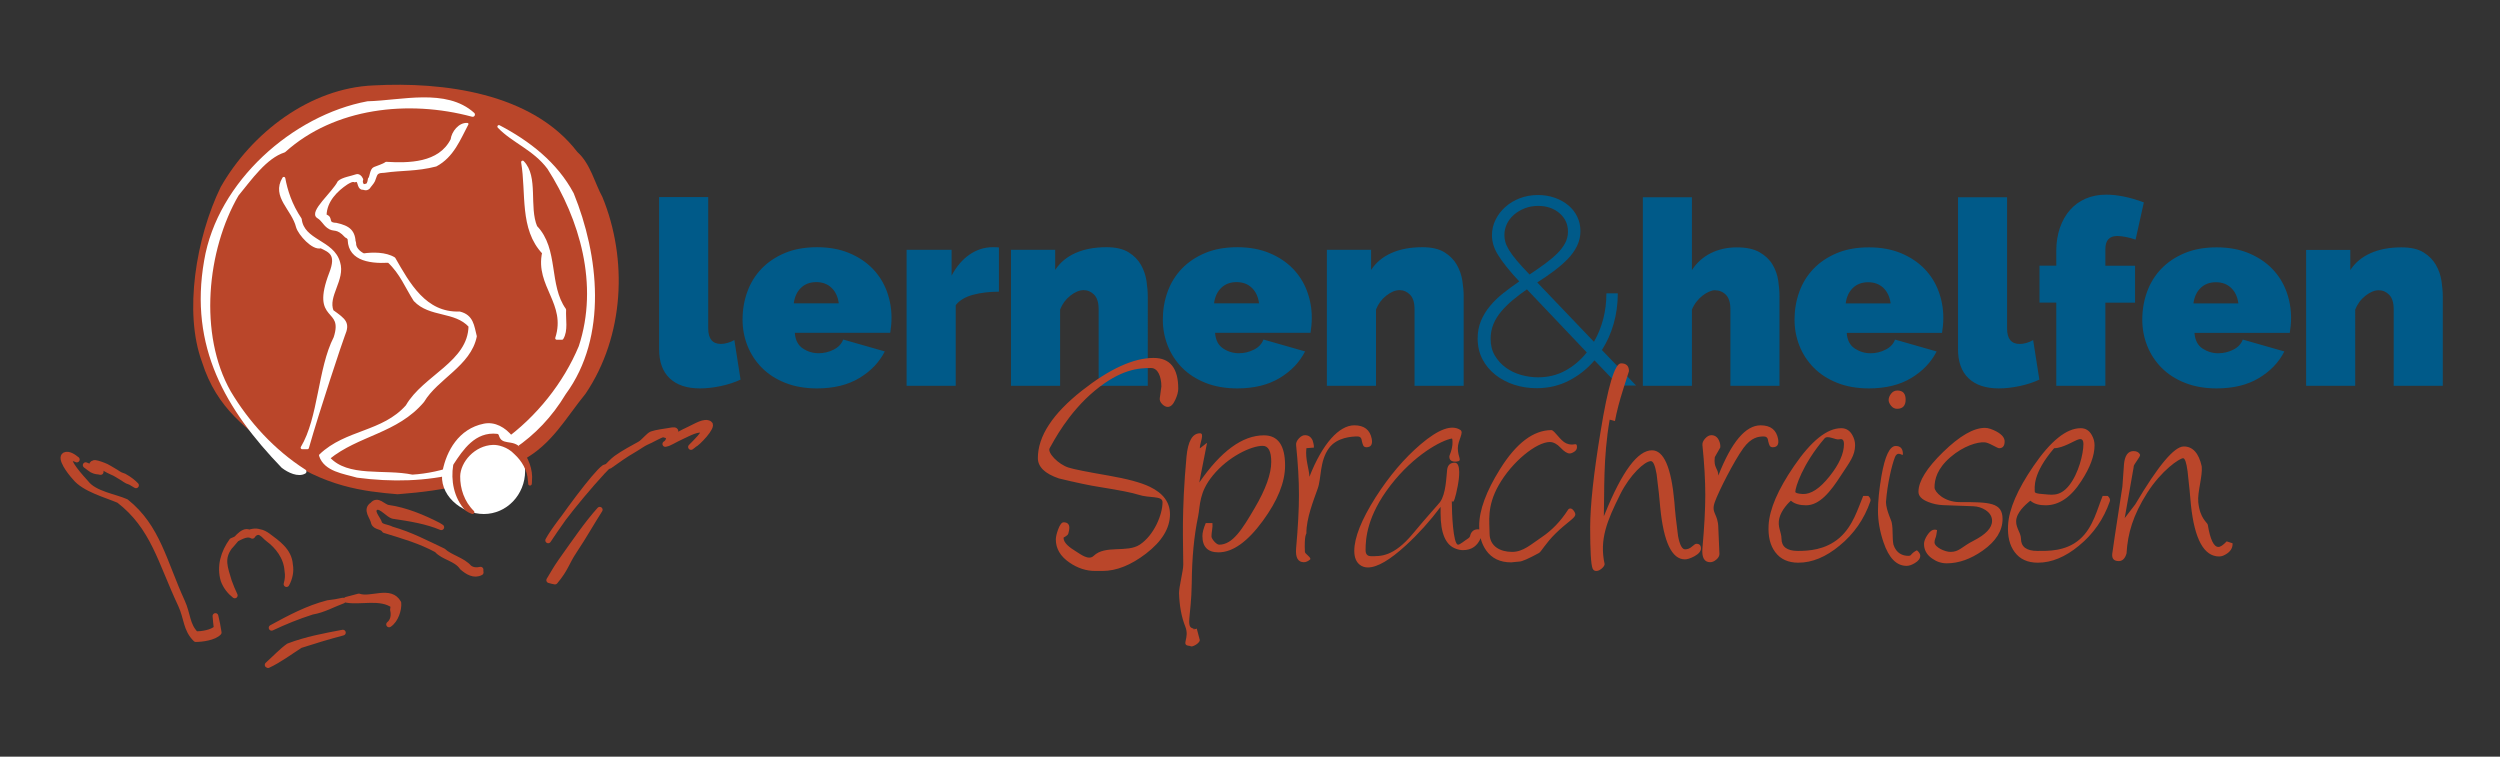
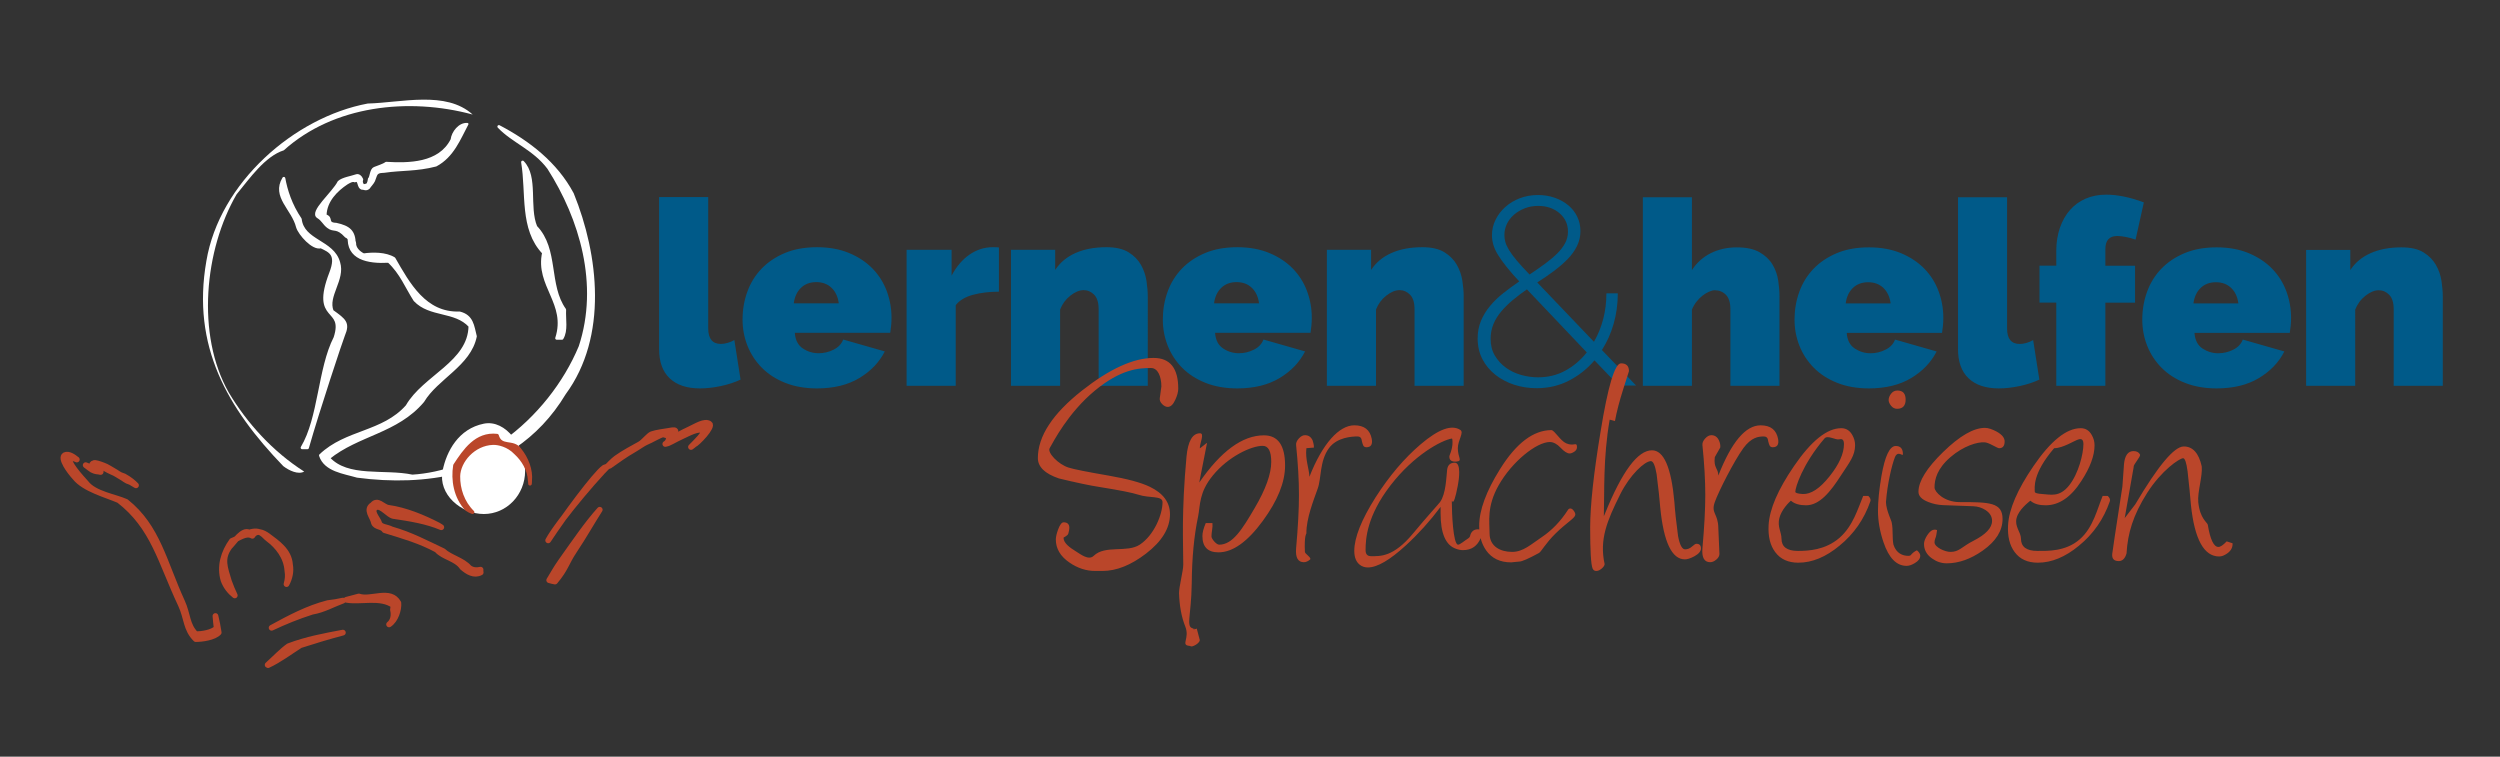
<svg xmlns="http://www.w3.org/2000/svg" version="1.1" id="Ebene_1" x="0px" y="0px" width="413px" height="125px" viewBox="0 0 413 125" enable-background="new 0 0 413 125" xml:space="preserve">
  <rect x="0" y="0" width="413" height="125" fill="#333333" stroke="none" />
  <g>
    <path fill="#005A89" d="M108.882,57.67c0,2.108,0.583,3.717,1.752,4.827c1.167,1.111,2.833,1.666,4.998,1.666   c1.082,0,2.229-0.128,3.439-0.384c1.21-0.257,2.299-0.612,3.268-1.068l-1.025-6.537c-0.342,0.2-0.712,0.357-1.111,0.47   c-0.399,0.114-0.769,0.171-1.111,0.171c-1.396,0-2.093-0.854-2.093-2.563V32.55h-8.117V57.67L108.882,57.67z M141.961,62.454   c1.894-1.139,3.296-2.605,4.208-4.4l-6.878-1.965c-0.256,0.712-0.776,1.268-1.559,1.667c-0.784,0.399-1.617,0.598-2.499,0.598   c-0.94,0-1.809-0.263-2.606-0.791c-0.797-0.527-1.239-1.389-1.324-2.584h15.764c0.057-0.342,0.107-0.733,0.149-1.175   c0.043-0.441,0.064-0.876,0.064-1.303c0-1.538-0.264-3.012-0.791-4.422c-0.527-1.41-1.311-2.648-2.35-3.716   c-1.04-1.068-2.328-1.923-3.866-2.563c-1.538-0.641-3.304-0.961-5.297-0.961c-2.023,0-3.796,0.32-5.319,0.961   c-1.524,0.641-2.806,1.502-3.845,2.584c-1.04,1.083-1.823,2.35-2.35,3.802c-0.527,1.453-0.791,2.991-0.791,4.614   c0,1.51,0.271,2.948,0.812,4.314c0.541,1.367,1.331,2.578,2.371,3.632c1.039,1.054,2.328,1.887,3.866,2.499s3.29,0.918,5.255,0.918   C137.738,64.163,140.066,63.594,141.961,62.454L141.961,62.454z M131.131,50.108c0.142-1.082,0.541-1.937,1.196-2.563   c0.655-0.626,1.495-0.94,2.521-0.94s1.865,0.313,2.521,0.94c0.655,0.626,1.053,1.481,1.196,2.563H131.131L131.131,50.108z    M165.021,40.88c-0.143-0.028-0.485-0.043-1.025-0.043c-1.367,0-2.642,0.406-3.824,1.218c-1.182,0.812-2.172,1.973-2.969,3.482   v-4.272h-7.434v22.472h8.117V50.407c0.626-0.797,1.581-1.367,2.862-1.709s2.706-0.513,4.272-0.513V40.88L165.021,40.88z    M189.611,48.955c0-0.769-0.071-1.624-0.213-2.563c-0.143-0.939-0.449-1.822-0.918-2.648c-0.47-0.826-1.154-1.517-2.051-2.072   c-0.897-0.555-2.115-0.833-3.653-0.833c-1.965,0-3.667,0.32-5.105,0.961c-1.438,0.641-2.557,1.574-3.354,2.798v-3.333h-7.305   v22.472h8.117V51.133c0.37-0.94,0.94-1.708,1.709-2.307c0.769-0.598,1.495-0.897,2.179-0.897c0.655,0,1.231,0.25,1.73,0.748   c0.498,0.499,0.748,1.303,0.748,2.414v12.646h8.117V48.955L189.611,48.955z M211.391,62.454c1.894-1.139,3.296-2.605,4.208-4.4   l-6.879-1.965c-0.256,0.712-0.775,1.268-1.559,1.667c-0.784,0.399-1.617,0.598-2.5,0.598c-0.94,0-1.809-0.263-2.606-0.791   c-0.798-0.527-1.239-1.389-1.324-2.584h15.764c0.057-0.342,0.107-0.733,0.149-1.175c0.043-0.441,0.064-0.876,0.064-1.303   c0-1.538-0.264-3.012-0.79-4.422c-0.527-1.41-1.311-2.648-2.35-3.716c-1.04-1.068-2.329-1.923-3.866-2.563   c-1.538-0.641-3.305-0.961-5.298-0.961c-2.022,0-3.795,0.32-5.319,0.961c-1.524,0.641-2.806,1.502-3.845,2.584   c-1.04,1.083-1.823,2.35-2.35,3.802c-0.527,1.453-0.79,2.991-0.79,4.614c0,1.51,0.27,2.948,0.812,4.314   c0.541,1.367,1.331,2.578,2.371,3.632c1.04,1.054,2.328,1.887,3.866,2.499s3.29,0.918,5.255,0.918   C207.168,64.163,209.496,63.594,211.391,62.454L211.391,62.454z M200.561,50.108c0.142-1.082,0.541-1.937,1.196-2.563   c0.655-0.626,1.496-0.94,2.521-0.94c1.025,0,1.865,0.313,2.521,0.94c0.655,0.626,1.054,1.481,1.196,2.563H200.561L200.561,50.108z    M241.799,48.955c0-0.769-0.071-1.624-0.214-2.563c-0.143-0.939-0.448-1.822-0.918-2.648c-0.471-0.826-1.154-1.517-2.051-2.072   c-0.897-0.555-2.115-0.833-3.653-0.833c-1.965,0-3.667,0.32-5.104,0.961c-1.438,0.641-2.557,1.574-3.354,2.798v-3.333h-7.306   v22.472h8.117V51.133c0.369-0.94,0.939-1.708,1.709-2.307c0.769-0.598,1.495-0.897,2.179-0.897c0.654,0,1.231,0.25,1.729,0.748   c0.498,0.499,0.748,1.303,0.748,2.414v12.646h8.117V48.955L241.799,48.955z M293.971,48.972c0-0.825-0.071-1.707-0.213-2.646   c-0.143-0.938-0.456-1.813-0.939-2.624c-0.483-0.811-1.194-1.486-2.133-2.027c-0.939-0.541-2.191-0.811-3.756-0.811   c-1.594,0-3.029,0.32-4.31,0.96c-1.28,0.64-2.319,1.572-3.115,2.795V32.585h-8.107v31.151h8.107V51.148   c0.198-0.483,0.455-0.924,0.769-1.323c0.312-0.398,0.646-0.732,1.002-1.003c0.355-0.27,0.711-0.483,1.067-0.64   c0.355-0.156,0.661-0.235,0.917-0.235c0.74,0,1.358,0.25,1.856,0.747c0.497,0.498,0.747,1.301,0.747,2.411v12.631h8.107V48.972   L293.971,48.972z M315.725,62.456c1.892-1.138,3.293-2.603,4.203-4.395l-6.87-1.963c-0.256,0.711-0.775,1.267-1.558,1.665   c-0.782,0.398-1.615,0.597-2.496,0.597c-0.938,0-1.807-0.263-2.604-0.789c-0.796-0.526-1.237-1.387-1.322-2.582h15.746   c0.057-0.341,0.106-0.732,0.149-1.173c0.042-0.441,0.063-0.875,0.063-1.302c0-1.536-0.263-3.008-0.789-4.417   s-1.309-2.646-2.347-3.712c-1.039-1.067-2.326-1.92-3.862-2.561c-1.536-0.64-3.301-0.96-5.291-0.96c-2.021,0-3.791,0.32-5.312,0.96   c-1.522,0.64-2.803,1.501-3.841,2.582c-1.039,1.082-1.821,2.347-2.347,3.798c-0.527,1.451-0.79,2.987-0.79,4.608   c0,1.508,0.271,2.944,0.811,4.31c0.54,1.365,1.33,2.575,2.368,3.627c1.039,1.053,2.326,1.885,3.862,2.496s3.286,0.918,5.249,0.918   C311.507,64.163,313.832,63.594,315.725,62.456L315.725,62.456z M304.907,50.124c0.142-1.081,0.54-1.934,1.195-2.56   c0.653-0.625,1.493-0.939,2.518-0.939c1.023,0,1.862,0.313,2.518,0.939c0.654,0.626,1.052,1.479,1.194,2.56H304.907L304.907,50.124   z M323.461,57.677c0,2.105,0.582,3.713,1.749,4.822c1.166,1.109,2.831,1.664,4.993,1.664c1.08,0,2.226-0.128,3.435-0.384   c1.209-0.257,2.297-0.611,3.265-1.067l-1.024-6.529c-0.341,0.2-0.711,0.356-1.109,0.47s-0.768,0.17-1.109,0.17   c-1.395,0-2.091-0.854-2.091-2.56V32.585h-8.107V57.677L323.461,57.677z M347.805,63.736V49.996h4.907v-6.102h-4.907v-2.731   c0-1.451,0.654-2.176,1.963-2.176c0.427,0,0.918,0.057,1.473,0.17c0.555,0.114,1.073,0.256,1.558,0.427l1.365-6.145   c-2.276-0.854-4.353-1.28-6.23-1.28c-1.252,0-2.383,0.221-3.393,0.661c-1.01,0.441-1.87,1.067-2.581,1.878   c-0.712,0.811-1.267,1.792-1.664,2.944c-0.399,1.152-0.598,2.426-0.598,3.819v2.432h-2.773v6.102h2.773v13.741H347.805   L347.805,63.736z M373.174,62.456c1.892-1.138,3.292-2.603,4.203-4.395l-6.87-1.963c-0.257,0.711-0.776,1.267-1.558,1.665   c-0.783,0.398-1.615,0.597-2.497,0.597c-0.938,0-1.807-0.263-2.603-0.789c-0.797-0.526-1.237-1.387-1.323-2.582h15.746   c0.057-0.341,0.107-0.732,0.149-1.173c0.043-0.441,0.064-0.875,0.064-1.302c0-1.536-0.264-3.008-0.79-4.417   s-1.309-2.646-2.347-3.712c-1.039-1.067-2.325-1.92-3.861-2.561c-1.537-0.64-3.301-0.96-5.292-0.96c-2.021,0-3.791,0.32-5.312,0.96   c-1.522,0.64-2.803,1.501-3.841,2.582c-1.038,1.082-1.82,2.347-2.347,3.798c-0.526,1.451-0.789,2.987-0.789,4.608   c0,1.508,0.27,2.944,0.811,4.31c0.54,1.365,1.329,2.575,2.368,3.627c1.038,1.053,2.325,1.885,3.862,2.496   c1.536,0.611,3.285,0.918,5.248,0.918C368.955,64.163,371.281,63.594,373.174,62.456L373.174,62.456z M362.355,50.124   c0.143-1.081,0.541-1.934,1.195-2.56c0.654-0.625,1.493-0.939,2.518-0.939s1.863,0.313,2.518,0.939   c0.654,0.626,1.053,1.479,1.195,2.56H362.355L362.355,50.124z M403.547,48.972c0-0.768-0.071-1.622-0.213-2.561   c-0.143-0.938-0.448-1.82-0.918-2.646c-0.469-0.825-1.152-1.515-2.048-2.07c-0.896-0.555-2.112-0.832-3.648-0.832   c-1.963,0-3.663,0.32-5.1,0.96c-1.437,0.64-2.554,1.572-3.35,2.795v-3.329h-7.297v22.446h8.107V51.148   c0.369-0.939,0.938-1.707,1.707-2.304c0.768-0.598,1.493-0.896,2.176-0.896c0.654,0,1.23,0.25,1.729,0.747   c0.497,0.498,0.747,1.301,0.747,2.411v12.631h8.107V48.972L403.547,48.972z" />
    <path fill="#005A89" d="M270.279,63.689l-5.646-5.865c0.846-1.313,1.495-2.764,1.948-4.355c0.451-1.59,0.678-3.261,0.678-5.012   h-1.882c0,1.488-0.175,2.904-0.525,4.246c-0.35,1.343-0.86,2.598-1.531,3.764l-9.367-9.804c0.963-0.613,1.875-1.24,2.735-1.882   c0.86-0.642,1.62-1.298,2.276-1.97c0.656-0.671,1.174-1.393,1.554-2.167c0.379-0.773,0.569-1.598,0.569-2.473   c0-0.846-0.176-1.634-0.525-2.363c-0.351-0.729-0.839-1.357-1.467-1.882c-0.627-0.525-1.371-0.941-2.231-1.248   c-0.861-0.307-1.788-0.459-2.779-0.459c-1.08,0-2.079,0.175-2.998,0.525c-0.92,0.35-1.723,0.832-2.407,1.444   c-0.687,0.613-1.226,1.321-1.62,2.123c-0.394,0.803-0.591,1.656-0.591,2.561c0,0.525,0.08,1.058,0.241,1.597   c0.16,0.541,0.423,1.102,0.787,1.686c0.365,0.584,0.832,1.233,1.401,1.947c0.568,0.715,1.262,1.51,2.079,2.386   c-0.935,0.642-1.816,1.291-2.648,1.948c-0.832,0.656-1.562,1.364-2.188,2.123c-0.628,0.759-1.124,1.576-1.488,2.451   c-0.365,0.875-0.547,1.838-0.547,2.889c0,1.284,0.263,2.429,0.788,3.436s1.239,1.867,2.145,2.582   c0.904,0.716,1.94,1.263,3.107,1.642s2.407,0.568,3.721,0.568c1.926,0,3.698-0.415,5.317-1.247   c1.619-0.831,3.027-1.947,4.224-3.349l3.983,4.158H270.279L270.279,63.689z M251.283,61.939c-0.934-0.263-1.772-0.664-2.517-1.204   s-1.35-1.204-1.816-1.991c-0.467-0.788-0.7-1.707-0.7-2.758c0-0.875,0.153-1.685,0.46-2.429c0.306-0.744,0.736-1.444,1.291-2.101   c0.554-0.657,1.188-1.284,1.903-1.882c0.715-0.598,1.495-1.188,2.342-1.772l9.892,10.417c-0.992,1.255-2.166,2.254-3.522,2.998   c-1.357,0.744-2.867,1.116-4.53,1.116C253.15,62.333,252.217,62.201,251.283,61.939L251.283,61.939z M248.941,36.991   c0.277-0.583,0.671-1.094,1.183-1.532c0.51-0.438,1.101-0.788,1.772-1.05c0.671-0.263,1.4-0.394,2.188-0.394   c1.429,0,2.61,0.401,3.545,1.204c0.934,0.803,1.4,1.816,1.4,3.042c0,0.671-0.153,1.298-0.459,1.882   c-0.307,0.584-0.737,1.153-1.292,1.707c-0.554,0.555-1.218,1.116-1.991,1.685s-1.641,1.175-2.604,1.816   c-0.876-0.904-1.584-1.678-2.123-2.32c-0.54-0.641-0.963-1.218-1.27-1.729c-0.307-0.51-0.511-0.956-0.612-1.335   c-0.103-0.379-0.153-0.759-0.153-1.138C248.526,38.188,248.664,37.575,248.941,36.991L248.941,36.991z" />
-     <path fill="#BA462A" d="M65.682,81.651c-5.616-0.478-12.029-1.191-19.58-6.605c-5.206-4.252-10.235-7.342-12.743-15.279   c-3.018-8.173-0.962-20.519,3.094-28.858c5.07-8.922,14.726-16.384,25.291-16.801c11.412-0.612,26.117,1.177,33.639,11.005   c2.169,1.924,2.901,5.214,4.135,7.433c4.185,10.187,3.677,22.928-2.794,32.51c-3.189,3.886-5.527,8.356-10.351,10.937   C79.936,79.795,73.779,81.026,65.682,81.651L65.682,81.651L65.682,81.651z" />
    <path fill="#BA462A" d="M22.468,80.175c-0.458-0.474-0.972-0.919-1.974-1.484c-0.939-0.274-1.09-0.573-1.786-0.941   c-0.627-0.332-0.94-0.609-1.606-0.854c-0.604-0.223-1.454-0.527-1.606-0.376c-0.543,0.104-0.126,0.748-0.442,0.659   c-0.323-0.09-0.594-0.197-0.897-0.335c0.476,0.354,0.875,0.676,1.052,0.77c0.651,0.345,0.898,0.216,1.381,0.354   c0.288,0.083-0.746-0.91-0.252-1.006c0.138-0.143,1.606,0.795,2.156,1.002c0.605,0.229,0.891,0.488,1.46,0.799   c0.633,0.344,0.771,0.623,1.624,0.88C21.918,79.839,22.197,80.008,22.468,80.175L22.468,80.175z M12.688,75.913   c-0.602-0.479-1.354-1.001-1.973-0.726c-0.853,0.455,0.761,2.69,1.682,3.682c1.537,1.938,5.218,2.884,7.254,3.771   c5.74,4.442,6.881,10.166,10.21,17.232c1.034,2.195,0.819,4.077,2.485,5.705c1.019,0,3.042-0.272,3.783-1.087   c-0.145-0.961-0.316-1.827-0.537-2.725c0.058,0.68,0.111,1.349,0.206,1.996c-0.674,0.762-2.514,1.017-3.44,1.017   c-1.515-1.522-1.319-3.281-2.26-5.334c-3.027-6.606-4.059-12.393-9.279-16.546c-1.853-0.83-5.207-1.279-6.604-3.091   c-0.837-0.926-3.332-3.647-2.556-4.072C11.912,75.62,12.283,75.722,12.688,75.913L12.688,75.913z" />
    <path fill="none" stroke="#BA462A" stroke-width="0.947" stroke-linejoin="round" stroke-miterlimit="10" d="M22.468,80.175   c-0.458-0.474-0.972-0.919-1.974-1.484c-0.939-0.274-1.09-0.573-1.786-0.941c-0.627-0.332-0.94-0.609-1.606-0.854   c-0.604-0.223-1.454-0.527-1.606-0.376c-0.543,0.104-0.126,0.748-0.442,0.659c-0.323-0.09-0.594-0.197-0.897-0.335   c0.476,0.354,0.875,0.676,1.052,0.77c0.651,0.345,0.898,0.216,1.381,0.354c0.288,0.083-0.746-0.91-0.252-1.006   c0.138-0.143,1.606,0.795,2.156,1.002c0.605,0.229,0.891,0.488,1.46,0.799c0.633,0.344,0.771,0.623,1.624,0.88   C21.918,79.839,22.197,80.008,22.468,80.175L22.468,80.175z M12.688,75.913c-0.602-0.479-1.354-1.001-1.973-0.726   c-0.853,0.455,0.761,2.69,1.682,3.682c1.537,1.938,5.218,2.884,7.254,3.771c5.74,4.442,6.881,10.166,10.21,17.232   c1.034,2.195,0.819,4.077,2.485,5.705c1.019,0,3.042-0.272,3.783-1.087c-0.145-0.961-0.316-1.827-0.537-2.725   c0.058,0.68,0.111,1.349,0.206,1.996c-0.674,0.762-2.514,1.017-3.44,1.017c-1.515-1.522-1.319-3.281-2.26-5.334   c-3.027-6.606-4.059-12.393-9.279-16.546c-1.853-0.83-5.207-1.279-6.604-3.091c-0.837-0.926-3.332-3.647-2.556-4.072   C11.912,75.62,12.283,75.722,12.688,75.913L12.688,75.913z" />
    <path fill="#BA462A" d="M65.813,99.609c-1.329-2.387-4.541-0.373-6.533-1.069c-0.732,0.202-1.4,0.381-2.064,0.544   c2.29,0.427,5.684-0.646,7.801,0.929l-0.099,0.713c0.208,0.866,0.099,1.831-0.64,2.426   C65.356,102.449,65.908,100.693,65.813,99.609L65.813,99.609z M56.653,99.219c-0.787,0.176-1.586,0.319-2.497,0.415   c-3.292,0.845-6.296,2.442-9.287,4.077c2.127-1.002,4.316-1.903,6.675-2.649C53.456,100.73,54.924,99.856,56.653,99.219   L56.653,99.219z M44.215,109.84c0.022,0.017,0.049,0.02,0.071,0.038c1.898-0.895,3.606-2.188,5.314-3.282   c2.31-0.749,4.674-1.462,7.043-2.088c-3.019,0.573-6,1.111-8.966,2.242C46.579,107.521,45.417,108.759,44.215,109.84L44.215,109.84   z" />
    <path fill="none" stroke="#BA462A" stroke-width="0.947" stroke-linecap="round" stroke-linejoin="round" stroke-miterlimit="10" d="   M65.813,99.609c-1.329-2.387-4.541-0.373-6.533-1.069c-0.732,0.202-1.4,0.381-2.064,0.544c2.29,0.427,5.684-0.646,7.801,0.929   l-0.099,0.713c0.208,0.866,0.099,1.831-0.64,2.426C65.356,102.449,65.908,100.693,65.813,99.609L65.813,99.609z M56.653,99.219   c-0.787,0.176-1.586,0.319-2.497,0.415c-3.292,0.845-6.296,2.442-9.287,4.077c2.127-1.002,4.316-1.903,6.675-2.649   C53.456,100.73,54.924,99.856,56.653,99.219L56.653,99.219z M44.215,109.84c0.022,0.017,0.049,0.02,0.071,0.038   c1.898-0.895,3.606-2.188,5.314-3.282c2.31-0.749,4.674-1.462,7.043-2.088c-3.019,0.573-6,1.111-8.966,2.242   C46.579,107.521,45.417,108.759,44.215,109.84L44.215,109.84z" />
-     <path fill="#BA462A" d="M47.905,93.268c-0.154-2.301-2.148-3.605-3.683-4.756c-0.767-0.537-1.841-1.074-2.532,0   c-1.074-0.614-2.301,0.46-3.375,0.844c-1.381,1.918-2.071,4.22-1.381,6.521c0.399,1.052,1.052,1.864,1.85,2.486   c-0.34-0.7-0.64-1.466-0.952-2.29c-0.69-2.302-1.326-3.785,0.055-5.703c0.807-0.825,2.199-2.999,3.273-2.386   c1.963-0.654,2.404,0.523,3.171,1.061c1.535,1.15,2.992,2.937,3.146,5.237c0.139,0.731,0.066,1.49-0.145,2.213   C47.871,95.502,48.112,94.356,47.905,93.268L47.905,93.268z" />
    <path fill="none" stroke="#BA462A" stroke-width="0.947" stroke-linejoin="round" stroke-miterlimit="10" d="M47.905,93.268   c-0.154-2.301-2.148-3.605-3.683-4.756c-0.767-0.537-1.841-1.074-2.532,0c-1.074-0.614-2.301,0.46-3.375,0.844   c-1.381,1.918-2.071,4.22-1.381,6.521c0.399,1.052,1.052,1.864,1.85,2.486c-0.34-0.7-0.64-1.466-0.952-2.29   c-0.69-2.302-1.326-3.785,0.055-5.703c0.807-0.825,2.199-2.999,3.273-2.386c1.963-0.654,2.404,0.523,3.171,1.061   c1.535,1.15,2.992,2.937,3.146,5.237c0.139,0.731,0.066,1.49-0.145,2.213C47.871,95.502,48.112,94.356,47.905,93.268L47.905,93.268   z" />
    <path fill="#FFFFFF" d="M78.084,18.922c-10.616-2.864-22.966-1.5-31.198,5.909c-3.12,1-5.633,4.637-7.8,7.273   c-5.287,9.091-6.716,23.182-1.3,32.728c3.033,5.091,7.265,9.752,12.464,13.07c-0.953,0.546-2.47-0.136-3.466-0.909   c-9.187-9.545-15.161-19.784-12.691-33.875c2.167-12.955,14.525-23.742,26.658-26.015C66.298,16.967,73.665,14.922,78.084,18.922   L78.084,18.922L78.084,18.922z" />
-     <path fill="none" stroke="#FFFFFF" stroke-width="0.75" stroke-linejoin="round" stroke-miterlimit="10" d="M78.084,18.922   c-10.616-2.864-22.966-1.5-31.198,5.909c-3.12,1-5.633,4.637-7.8,7.273c-5.287,9.091-6.716,23.182-1.3,32.728   c3.033,5.091,7.265,9.752,12.464,13.07c-0.953,0.546-2.47-0.136-3.466-0.909c-9.187-9.545-15.161-19.784-12.691-33.875   c2.167-12.955,14.525-23.742,26.658-26.015C66.298,16.967,73.665,14.922,78.084,18.922L78.084,18.922L78.084,18.922z" />
    <path fill="#FFFFFF" d="M77.218,20.488c-1.3,2.438-2.383,5.347-5.2,6.844c-3.254,0.842-5.625,0.607-8.581,1.044   c-0.218,0.032-0.952-0.051-1.245,0.438c-0.136,0.228-0.25,0.666-0.411,1.053c-0.143,0.345-0.706,0.939-0.83,1.162   c-0.486,0.456-0.857,0.079-1.123,0.148c-0.815-0.218-0.388-1.625-1.216-1.23c-0.375-0.214-0.998,0.188-1.327,0.38   c-1.604,1.069-3.464,2.832-3.511,5.245c1.278,0.412,0.045,1.349,1.765,1.413c2.13,0.472,3.056,1.18,3.047,3.385   c-0.455-0.101-0.979-1.159-1.442-1.271c-1.57-1.725-1.95-0.781-2.993-1.595c-0.707-0.552-0.884-1.167-1.634-1.616   c-1.391-0.834,2.534-4.035,3.425-5.843c0.622-0.586,2.086-0.787,2.933-1.088c0.369-0.131,0.818,0.257,0.871,0.579   c0.286,0.086-0.273,0.353,0.267,1.065c0.18,0,0.636-0.082,0.717-0.235c0.257-0.486,0.163-0.848,0.276-0.881   c0.265-0.307,0.248-1.479,0.83-1.728c0.538-0.23,1.475-0.495,1.948-0.851c3.683,0.214,8.796,0.214,10.833-3.85   C74.748,21.856,75.918,20.359,77.218,20.488L77.218,20.488L77.218,20.488z" />
    <path fill="none" stroke="#FFFFFF" stroke-width="0.35" stroke-linecap="round" stroke-linejoin="round" stroke-miterlimit="10" d="   M77.218,20.488c-1.3,2.438-2.383,5.347-5.2,6.844c-3.254,0.842-5.625,0.607-8.581,1.044c-0.218,0.032-0.952-0.051-1.245,0.438   c-0.136,0.228-0.25,0.666-0.411,1.053c-0.143,0.345-0.706,0.939-0.83,1.162c-0.486,0.456-0.857,0.079-1.123,0.148   c-0.815-0.218-0.388-1.625-1.216-1.23c-0.375-0.214-0.998,0.188-1.327,0.38c-1.604,1.069-3.464,2.832-3.511,5.245   c1.278,0.412,0.045,1.349,1.765,1.413c2.13,0.472,3.056,1.18,3.047,3.385c-0.455-0.101-0.979-1.159-1.442-1.271   c-1.57-1.725-1.95-0.781-2.993-1.595c-0.707-0.552-0.884-1.167-1.634-1.616c-1.391-0.834,2.534-4.035,3.425-5.843   c0.622-0.586,2.086-0.787,2.933-1.088c0.369-0.131,0.818,0.257,0.871,0.579c0.286,0.086-0.273,0.353,0.267,1.065   c0.18,0,0.636-0.082,0.717-0.235c0.257-0.486,0.163-0.848,0.276-0.881c0.265-0.307,0.248-1.479,0.83-1.728   c0.538-0.23,1.475-0.495,1.948-0.851c3.683,0.214,8.796,0.214,10.833-3.85C74.748,21.856,75.918,20.359,77.218,20.488   L77.218,20.488L77.218,20.488z" />
    <path fill="#FFFFFF" d="M94.55,32.037c-2.687-5.047-7.236-8.555-12.132-11.122c2.296,2.438,5.849,3.636,8.233,6.844   c5.33,8.341,8.58,19.249,5.2,29.515c-2.531,6.069-7.012,11.762-12.612,15.755c0.639,0.186,1.213,0.458,1.716,0.793   c3.214-2.177,6.037-5.082,8.296-8.849C100.183,55.563,98.667,42.175,94.55,32.037L94.55,32.037z M78.518,55.563   c-0.433-1.711-0.52-3.336-2.6-3.85c-5.72,0.213-8.45-4.834-10.833-8.983c-1.387-0.855-3.5-0.832-5.017-0.618   c-0.819-0.379-1.551-1.154-1.487-1.969c-0.42-0.571-0.292-1.035-0.876-1.122c-0.303,3.636,2.982,4.328,6.513,4.137   c2.08,1.925,2.947,4.277,4.333,6.417c2.513,2.652,6.629,1.583,9.099,4.277c-0.086,6.074-7.583,8.341-10.399,13.26   c-3.986,4.492-10.053,4.064-14.299,8.128c0.78,2.438,3.9,2.78,6.066,3.422c5.739,0.76,11.426,0.61,16.642-0.729   c-0.085-0.271-0.133-0.55-0.145-0.837c-2.375,0.851-4.851,1.407-7.397,1.566c-4.637-0.984-10.703,0.513-13.866-2.994   c4.896-3.979,11.266-4.278,15.599-9.411C72.148,62.407,77.564,60.269,78.518,55.563L78.518,55.563z" />
    <path fill="none" stroke="#FFFFFF" stroke-width="0.5" stroke-linecap="round" stroke-linejoin="round" stroke-miterlimit="10" d="   M94.55,32.037c-2.687-5.047-7.236-8.555-12.132-11.122c2.296,2.438,5.849,3.636,8.233,6.844c5.33,8.341,8.58,19.249,5.2,29.515   c-2.531,6.069-7.012,11.762-12.612,15.755c0.639,0.186,1.213,0.458,1.716,0.793c3.214-2.177,6.037-5.082,8.296-8.849   C100.183,55.563,98.667,42.175,94.55,32.037L94.55,32.037z M78.518,55.563c-0.433-1.711-0.52-3.336-2.6-3.85   c-5.72,0.213-8.45-4.834-10.833-8.983c-1.387-0.855-3.5-0.832-5.017-0.618c-0.819-0.379-1.551-1.154-1.487-1.969   c-0.42-0.571-0.292-1.035-0.876-1.122c-0.303,3.636,2.982,4.328,6.513,4.137c2.08,1.925,2.947,4.277,4.333,6.417   c2.513,2.652,6.629,1.583,9.099,4.277c-0.086,6.074-7.583,8.341-10.399,13.26c-3.986,4.492-10.053,4.064-14.299,8.128   c0.78,2.438,3.9,2.78,6.066,3.422c5.739,0.76,11.426,0.61,16.642-0.729c-0.085-0.271-0.133-0.55-0.145-0.837   c-2.375,0.851-4.851,1.407-7.397,1.566c-4.637-0.984-10.703,0.513-13.866-2.994c4.896-3.979,11.266-4.278,15.599-9.411   C72.148,62.407,77.564,60.269,78.518,55.563L78.518,55.563z" />
    <path fill="#FFFFFF" d="M88.506,37.482c3.597,3.722,1.863,9.625,4.767,13.688c-0.087,1.583,0.347,3.422-0.434,4.705h-0.866   c1.863-5.775-3.337-8.683-2.167-14.116c-3.77-3.978-2.6-9.838-3.466-14.971C88.723,29.227,87.119,34.146,88.506,37.482   L88.506,37.482L88.506,37.482z" />
    <path fill="none" stroke="#FFFFFF" stroke-width="0.5" stroke-linecap="round" stroke-linejoin="round" stroke-miterlimit="10" d="   M88.506,37.482c3.597,3.722,1.863,9.625,4.767,13.688c-0.087,1.583,0.347,3.422-0.434,4.705h-0.866   c1.863-5.775-3.337-8.683-2.167-14.116c-3.77-3.978-2.6-9.838-3.466-14.971C88.723,29.227,87.119,34.146,88.506,37.482   L88.506,37.482L88.506,37.482z" />
    <path fill="#FFFFFF" d="M49.592,36.207c0.434,3.721,5.399,3.633,6.353,7.184c0.866,2.78-2.073,5.496-1.078,8.015   c2.08,1.498,2.728,1.947,1.873,3.952c-0.298,0.7-4.22,12.483-5.954,18.6h-0.867c2.947-4.92,2.808-13.023,5.444-18.169   c1.733-5.347-3.895-2.416-0.719-10.687c1.203-3.119-0.106-3.611-1.623-4.339c-1.285,0.415-3.516-2.118-3.863-3.272   c-0.737-2.994-4.092-5.025-2.272-8.019C47.232,31.396,47.989,33.854,49.592,36.207L49.592,36.207L49.592,36.207z" />
    <path fill="none" stroke="#FFFFFF" stroke-width="0.5" stroke-linecap="round" stroke-linejoin="round" stroke-miterlimit="10" d="   M49.592,36.207c0.434,3.721,5.399,3.633,6.353,7.184c0.866,2.78-2.073,5.496-1.078,8.015c2.08,1.498,2.728,1.947,1.873,3.952   c-0.298,0.7-4.22,12.483-5.954,18.6h-0.867c2.947-4.92,2.808-13.023,5.444-18.169c1.733-5.347-3.895-2.416-0.719-10.687   c1.203-3.119-0.106-3.611-1.623-4.339c-1.285,0.415-3.516-2.118-3.863-3.272c-0.737-2.994-4.092-5.025-2.272-8.019   C47.232,31.396,47.989,33.854,49.592,36.207L49.592,36.207L49.592,36.207z" />
    <path fill="#BA462A" d="M72.901,87.101c-0.156-0.1-0.33-0.191-0.47-0.299c-2.44-1.254-5.398-2.521-8.351-2.923   c-0.834-0.162-1.708-1.457-2.503-0.486c-1.279,0.791,0.044,2,0.2,2.983c0.287,0.748,1.37,0.525,1.757,1.207   c3.105,0.95,5.894,1.752,8.636,3.237c1.057,1.244,3.191,1.399,4.2,2.895c0.888,0.778,1.975,1.423,3.039,0.851   c-0.035-0.147-0.034-0.3-0.021-0.454c-0.656,0.146-1.291,0.126-1.886-0.31c-1.053-1.25-3.187-1.7-4.278-2.748   c-2.771-1.305-5.392-2.706-8.503-3.59c-0.858-0.437-1.736-0.349-2.048-0.967c-0.189-0.803-1.71-2.146-0.472-2.741   c0.891-0.214,1.953,1.316,2.786,1.479C67.795,85.647,70.515,86.099,72.901,87.101L72.901,87.101z" />
    <path fill="none" stroke="#BA462A" stroke-width="0.947" stroke-linecap="round" stroke-linejoin="round" stroke-miterlimit="10" d="   M72.901,87.101c-0.156-0.1-0.33-0.191-0.47-0.299c-2.44-1.254-5.398-2.521-8.351-2.923c-0.834-0.162-1.708-1.457-2.503-0.486   c-1.279,0.791,0.044,2,0.2,2.983c0.287,0.748,1.37,0.525,1.757,1.207c3.105,0.95,5.894,1.752,8.636,3.237   c1.057,1.244,3.191,1.399,4.2,2.895c0.888,0.778,1.975,1.423,3.039,0.851c-0.035-0.147-0.034-0.3-0.021-0.454   c-0.656,0.146-1.291,0.126-1.886-0.31c-1.053-1.25-3.187-1.7-4.278-2.748c-2.771-1.305-5.392-2.706-8.503-3.59   c-0.858-0.437-1.736-0.349-2.048-0.967c-0.189-0.803-1.71-2.146-0.472-2.741c0.891-0.214,1.953,1.316,2.786,1.479   C67.795,85.647,70.515,86.099,72.901,87.101L72.901,87.101z" />
    <path fill="#BA462A" d="M117.208,70.01c-0.812-0.539-2.213,0.409-3.333,0.918c-1.384,0.627-2.066,1.147-2.737,1.274   c-0.041,0.007-0.053,0.013-0.087,0.021c-0.347,0.197-0.614,0.13,0,0c0.27-0.153,0.571-0.46,0.518-1.042   c-0.044-0.244-0.827-0.043-1.129,0.003c-0.429,0.065-2.145,0.304-2.762,0.541c-0.525,0.202-1.343,1.308-1.976,1.659   c-1.146,0.638-2.586,1.388-3.884,2.31c-1.798,1.276-9.591,10.451-11.26,13.574c2.718-4.119,7.756-10.937,9.263-12.011l0.885-0.314   c1.297-0.925,2.736-1.943,3.856-2.57c0.618-0.346,1.771-1.173,2.272-1.363c0.588-0.224,2.234-1.184,2.63-1.232   c0.278-0.034,1.052,0.209,1.058,0.472c-0.033,0.628-0.348,0.941-0.612,1.092c0.032-0.006,0.044-0.011,0.082-0.018   c0.621-0.102,1.308-0.626,2.64-1.23c1.079-0.489,2.871-1.519,3.526-0.899c0.351,0.332-1.087,1.709-2.007,2.646   c0.176-0.125,0.358-0.249,0.503-0.386C115.162,73.275,117.887,70.461,117.208,70.01L117.208,70.01z M109.909,73.34L109.909,73.34z    M90.729,95.846c0.355,0.104,0.692,0.185,0.956,0.227c1.799-2.14,1.853-3.101,3.134-5.021c1.649-2.471,2.923-4.758,4.259-6.842   c-2.118,2.355-3.977,5.114-6.401,8.519C91.798,93.963,91.364,94.844,90.729,95.846L90.729,95.846z" />
    <path fill="none" stroke="#BA462A" stroke-width="0.947" stroke-linejoin="round" stroke-miterlimit="10" d="M117.208,70.01   c-0.812-0.539-2.213,0.409-3.333,0.918c-1.384,0.627-2.066,1.147-2.737,1.274c-0.041,0.007-0.053,0.013-0.087,0.021   c-0.347,0.197-0.614,0.13,0,0c0.27-0.153,0.571-0.46,0.518-1.042c-0.044-0.244-0.827-0.043-1.129,0.003   c-0.429,0.065-2.145,0.304-2.762,0.541c-0.525,0.202-1.343,1.308-1.976,1.659c-1.146,0.638-2.586,1.388-3.884,2.31   c-1.798,1.276-9.591,10.451-11.26,13.574c2.718-4.119,7.756-10.937,9.263-12.011l0.885-0.314c1.297-0.925,2.736-1.943,3.856-2.57   c0.618-0.346,1.771-1.173,2.272-1.363c0.588-0.224,2.234-1.184,2.63-1.232c0.278-0.034,1.052,0.209,1.058,0.472   c-0.033,0.628-0.348,0.941-0.612,1.092c0.032-0.006,0.044-0.011,0.082-0.018c0.621-0.102,1.308-0.626,2.64-1.23   c1.079-0.489,2.871-1.519,3.526-0.899c0.351,0.332-1.087,1.709-2.007,2.646c0.176-0.125,0.358-0.249,0.503-0.386   C115.162,73.275,117.887,70.461,117.208,70.01L117.208,70.01z M109.909,73.34L109.909,73.34z M90.729,95.846   c0.355,0.104,0.692,0.185,0.956,0.227c1.799-2.14,1.853-3.101,3.134-5.021c1.649-2.471,2.923-4.758,4.259-6.842   c-2.118,2.355-3.977,5.114-6.401,8.519C91.798,93.963,91.364,94.844,90.729,95.846L90.729,95.846z" />
    <path fill="#FFFFFF" d="M79.93,84.915c3.766,0,6.818-3.183,6.818-7.108s-3.126-8.558-6.818-7.816   c-4.177,0.839-6.179,4.552-6.818,7.816C72.357,81.659,76.164,84.915,79.93,84.915L79.93,84.915z" />
    <path fill="#BA462A" d="M87.554,79.914c0.004-0.155,0.041-0.289,0.027-0.457c0.195-1.841-0.587-3.756-1.732-5.162   c-1.088-1.567-3.125-0.197-3.741-2.325c-3.421-0.393-5.348,2.473-6.942,4.911c-0.396,2.407,0.071,5.211,1.913,7.228   c0.296,0.214,0.632,0.378,0.987,0.507c-1.641-1.602-2.373-3.862-2.342-5.947c0.054-2.502,2.511-5.363,5.712-5.473   c0.885-0.032,2.545,0.332,3.762,1.625c1.247,1.137,2.23,2.791,2.303,4.512C87.551,79.541,87.538,79.721,87.554,79.914   L87.554,79.914z" />
    <path fill="none" stroke="#BA462A" stroke-width="0.6" stroke-linecap="round" stroke-linejoin="round" stroke-miterlimit="10" d="   M87.554,79.914c0.004-0.155,0.041-0.289,0.027-0.457c0.195-1.841-0.587-3.756-1.732-5.162c-1.088-1.567-3.125-0.197-3.741-2.325   c-3.421-0.393-5.348,2.473-6.942,4.911c-0.396,2.407,0.071,5.211,1.913,7.228c0.296,0.214,0.632,0.378,0.987,0.507   c-1.641-1.602-2.373-3.862-2.342-5.947c0.054-2.502,2.511-5.363,5.712-5.473c0.885-0.032,2.545,0.332,3.762,1.625   c1.247,1.137,2.23,2.791,2.303,4.512C87.551,79.541,87.538,79.721,87.554,79.914L87.554,79.914z" />
    <path fill="#BA462A" d="M194.173,66.011c0.315-0.684,0.473-1.287,0.473-1.812c0-3.379-1.357-5.068-4.071-5.068   c-3.309,0-7.249,1.795-11.818,5.384c-4.867,3.834-7.301,7.555-7.301,11.161c0,1.453,1.156,2.574,3.467,3.361   c2.976,0.719,5.226,1.191,6.75,1.419c3.273,0.524,5.392,0.945,6.355,1.26c1.891,0.631,4.023,0.125,4.023,1.246   c0,2.083-1.44,5.499-3.769,7.022c-2.119,1.383-5.705,0-7.608,1.843c-0.83,0.804-2.145-0.254-2.968-0.762   c-0.928-0.577-2.012-1.321-2.012-2.232c0-0.069,0.677-0.297,0.791-0.683c0.114-0.385,0.171-0.7,0.171-0.945   c0-0.612-0.315-0.919-0.946-0.919c-0.315,0-0.622,0.402-0.919,1.208c-0.246,0.683-0.368,1.226-0.368,1.628   c0,1.523,0.762,2.801,2.285,3.834c1.331,0.91,2.74,1.366,4.229,1.366h1.182c2.311,0,4.709-0.955,7.196-2.862   c2.644-2.031,3.966-4.202,3.966-6.514c0-1.96-1.121-3.475-3.362-4.543c-1.418-0.683-3.686-1.296-6.802-1.839   c-3.555-0.612-5.743-1.05-6.566-1.312c-1.716-0.525-3.568-2.478-3.151-3.207c0.663-1.158,3.064-5.85,7.441-9.492   c4.324-3.571,7.23-3.758,9.313-3.758c1.138,0,1.707,1.435,1.707,3.062c0-0.034-0.088,0.604-0.263,1.918   c-0.052,0.332,0.075,0.656,0.381,0.972c0.306,0.314,0.617,0.473,0.933,0.473C193.403,67.219,193.823,66.815,194.173,66.011   L194.173,66.011L194.173,66.011z M199.4,73.18c0.017-0.104-1.196,0.969-1.196,0.864c0-0.857,0.828-2.466,0.04-2.466   c-1.243,0-1.987,1.278-2.232,3.834c-0.858,9.332-0.537,14.148-0.537,17.878c0,1.032-0.733,3.753-0.698,4.734   c0.07,2.101,0.411,3.922,1.024,5.462c0.805,1.996-0.805,3.066,0.666,3.206c0.21,0.018,0.289,0.212,0.744,0.002   c0.56-0.245,0.992-0.635,0.992-0.968l-0.496-1.878c-0.718,0.263-0.578-0.062-0.744,0s0.513,0,0.496,0   c-1.786,0-0.651-1.666-0.582-7.531c0.035-4.185,0.385-7.853,1.051-11.004c0.368-1.839,0.12-3.941,2.431-6.761   c2.538-3.116,6.341-4.9,8.232-4.9c0.944,0,1.418,0.885,1.418,2.653c0,1.979-0.911,4.517-2.731,7.615   c-2.066,3.537-3.648,6.062-5.871,6.062c-0.473,0-1.272-0.958-1.272-1.361c0-0.263,0.035-0.621,0.105-1.076   c0.07-0.386,0.087-0.762,0.053-1.13h-1.103c-0.368,0.858-0.552,1.567-0.552,2.127c0,1.804,0.884,2.705,2.652,2.705   c2.346,0,4.789-1.732,7.327-5.199c2.451-3.345,3.677-6.391,3.677-9.14c0-3.326-1.164-4.99-3.493-4.99   c-3.536,0-7.1,2.601-10.688,7.801L199.4,73.18L199.4,73.18z M217.056,73.941c0.053-0.367-0.21-1.182-0.21-1.182   c-0.263-0.578-0.684-0.866-1.261-0.866c-0.351,0-0.692,0.184-1.024,0.551c-0.332,0.368-0.481,0.727-0.446,1.077   c0.315,3.082,0.473,5.83,0.473,8.246c0,2.347-0.157,5.288-0.473,8.824c-0.122,1.523,0.306,2.285,1.287,2.285   c0.332,0,0.669-0.145,1.011-0.434s-0.845-0.938-0.845-1.27c-0.122-2.767,0.248-2.968,0.248-3.056   c-0.035-2.45,1.205-5.51,1.87-7.401c0.631-1.768,0.292-4.52,1.851-6.673c1.33-1.821,3.857-1.94,4.715-1.94   c0.386,0,0.613,0.175,0.684,0.525l0.052,0.288c0.07,0.28,0.141,0.499,0.21,0.657c0.105,0.21,0.28,0.314,0.525,0.314   c0.753,0,1.051-0.455,0.894-1.365c-0.28-1.506-1.244-2.259-2.89-2.259c-2.485,0-5.243,2.975-7.414,8.507   c-0.018-1.243-0.724-2.89-0.496-4.728L217.056,73.941L217.056,73.941z M241.68,90.881c1.424,0,2.408-0.683,2.953-2.049   c0.104-0.279,0.158-0.516,0.158-0.709c0-0.455-0.211-0.683-0.631-0.683c-0.7,0-1.139,0.377-1.312,1.129   c-0.036,0.158-0.185,0.315-0.447,0.473c-0.314,0.176-1.286,1.012-1.565,0.941c-0.788-0.21-0.993-5.237-0.993-7.022   c0-0.98,0.135,1.729,0.993-2.771c0.21-1.032,0.559-3.753-0.509-3.753c-0.753,0-1.174,0.394-1.261,1.182   c-0.141,1.155-0.176,3.946-1.174,5.329c-0.211,0.298-2.19,2.44-4.449,5.171c-3.257,3.939-5.434,3.761-6.957,3.761   c-0.595,0-0.893-0.333-0.893-0.998c0-1.908,0.235-5.657,4.113-10.691c3.878-5.033,8.388-7.43,10.121-7.745   c0.087-0.017,0.131,0.167,0.131,0.552c0.018,0.648-0.14,1.384-0.473,2.206c-0.035,0.07-0.053,0.149-0.053,0.236   c0,0.596,0.386,0.867,1.156,0.814c1.103-0.105,0.246-0.599,0.246-2.209c0-1.349,1.075-2.598,0.41-3.018   c-1.418-0.928-3.598-0.14-6.539,2.363c-2.696,2.294-5.183,5.218-7.459,8.772c-2.346,3.712-3.519,6.661-3.519,8.85   c0,1.068,0.314,1.839,0.941,2.312c0.366,0.279,0.803,0.42,1.309,0.42c1.535,0,3.637-1.226,6.306-3.677   c2.076-1.908,3.978-4.018,5.704-6.329c0,0.368,0,0.727,0,1.077c0,3.292,0.835,5.235,2.505,5.83l0,0l0,0   C240.897,90.802,241.293,90.881,241.68,90.881L241.68,90.881L241.68,90.881z M260.106,74.598c0.306-0.21,0.441-0.489,0.407-0.84   c-0.053-0.805-0.509,0.036-1.787-0.524c-0.98-0.438-1.934-2.181-2.441-2.181c-2.977,0.018-5.796,2.153-8.457,6.408   c-2.311,3.694-3.466,6.828-3.466,9.401c0,1.629,0.385,2.985,1.155,4.071c0.928,1.312,2.302,1.97,4.123,1.97   c0.035,0,0.254-0.022,0.656-0.066s0.631-0.065,0.684-0.065c0.437,0,1.522-0.473,3.256-1.418c0.368-0.192,1.091-1.606,2.754-3.235   c1.821-1.785,3.094-2.454,3.234-3.015c0.053-0.175-0.018-0.403-0.21-0.684c-0.193-0.279-0.395-0.42-0.604-0.42   c-0.175,0-0.315,0.097-0.42,0.289c-1.191,1.838-2.618,3.318-4.281,4.438c-1.803,1.208-3.073,2.446-4.912,2.446   c-1.855,0-3.721-0.85-3.721-3.056c0-1.978-0.49-4.409,1.488-7.929c2.241-3.974,6.305-7.167,8.458-7.167   c0.595,0,1.19,0.315,1.786,0.945c0.595,0.63,1.094,0.945,1.496,0.945C259.532,74.913,259.8,74.809,260.106,74.598L260.106,74.598z    M266.792,69.556c0.28-1.54,0.744-3.326,1.392-5.357c0.613-1.908,0.92-2.871,0.92-2.889c0-0.857-0.438-1.287-1.313-1.287   c-1.033,0-2.163,3.782-3.388,11.346c-1.139,6.898-1.707,12.168-1.707,15.81c0,3.816,0.131,6.058,0.394,6.724   c0.122,0.279,0.324,0.42,0.604,0.42c0.297,0,0.6-0.132,0.905-0.395c0.307-0.262,0.469-0.508,0.486-0.735   c-0.901-4.083,0.418-7.2,2.571-11.524c1.593-3.222,4.056-5.493,5.071-5.493c0.385,0,0.7,0.718,0.945,2.153   c0.297,2.347,0.499,4.193,0.604,5.542c0.561,5.689,1.918,8.535,4.071,8.535c0.402,0,0.919-0.167,1.549-0.499   c0.735-0.403,1.104-0.841,1.104-1.313c0-0.508-0.254-0.762-0.762-0.762c-0.141,0-0.381,0.153-0.723,0.46   c-0.341,0.306-0.722,0.459-1.142,0.459c-0.491,0-0.876-0.726-1.156-2.18c-0.314-2.363-0.517-4.228-0.604-5.594   c-0.508-5.725-1.742-8.588-3.703-8.588c-2.347,0-4.92,3.45-7.721,10.348l-0.236,0.552c0.122-4.114-0.138-9.593,0.966-15.967   L266.792,69.556L266.792,69.556z M284.181,73.941c0.053-0.367-0.018-0.762-0.21-1.182c-0.263-0.578-0.683-0.866-1.261-0.866   c-0.351,0-0.691,0.184-1.023,0.551c-0.333,0.368-0.481,0.727-0.447,1.077c0.315,3.082,0.473,5.83,0.473,8.246   c0,2.347-0.157,5.288-0.473,8.824c-0.122,1.523,0.307,2.285,1.287,2.285c0.332,0,0.67-0.145,1.011-0.434   c0.342-0.289,0.513-0.6,0.513-0.933c-0.123-2.766-0.184-4.192-0.184-4.28c-0.036-2.451-1.249-2.393-0.583-4.283   c0.63-1.769,3.154-6.75,4.712-8.903c1.331-1.821,2.523-1.94,3.382-1.94c0.385,0,0.612,0.175,0.683,0.525l0.053,0.288   c0.069,0.28,0.14,0.499,0.21,0.657c0.105,0.21,0.28,0.314,0.525,0.314c0.753,0,1.051-0.455,0.893-1.365   c-0.28-1.506-1.243-2.259-2.889-2.259c-2.486,0-4.815,2.767-6.985,8.299c-0.018-1.242-0.812-1.211-0.583-3.05L284.181,73.941   L284.181,73.941z M295.955,82.792c0.561,0.455,1.366,0.683,2.416,0.683c2.224,0,4.031-2.243,5.747-4.922   c1.453-2.223,2.342-3.289,2.342-5.005c0-0.595-0.157-1.164-0.473-1.707c-0.42-0.735-1.024-1.104-1.812-1.104   c-2.346,0-4.946,2.084-7.8,6.251c-2.661,3.887-4.062,7.144-4.201,9.77c-0.105,1.873,0.262,3.361,1.103,4.465   c0.857,1.155,2.127,1.732,3.808,1.732c2.276,0,4.544-0.937,6.803-2.81c2.381-1.943,4.079-4.386,5.095-7.327   c0.104-0.28-0.009-0.578-0.342-0.893h-0.84c-0.876,2.083-1.671,4.974-3.93,6.935c-2.329,2.014-5.131,2.151-6.864,2.151   c-1.804,0-2.705-0.683-2.705-2.048c0-1.051-0.711-1.951-0.353-3.369c0.359-1.418,1.587-2.602,1.902-2.882L295.955,82.792   L295.955,82.792z M304.622,73.364c0,1.558-0.788,3.326-2.364,5.305c-1.61,2.031-3.099,3.012-4.464,2.941   c-0.806-0.053-1.208-0.175-1.208-0.368c0-0.7,1.162-4.52,4.804-8.792c0.543-0.647,1.805,0.283,2.471,0.126   C304.368,72.436,304.622,72.698,304.622,73.364L304.622,73.364L304.622,73.364z M314.811,66.011c0-0.998-0.455-1.497-1.365-1.497   c-0.421,0-0.767,0.175-1.038,0.525c-0.271,0.35-0.406,0.7-0.406,1.05c0,0.298,0.135,0.613,0.406,0.945   c0.271,0.333,0.6,0.499,0.985,0.499C314.338,67.533,314.811,67.026,314.811,66.011L314.811,66.011L314.811,66.011z M316.308,93.034   c0.612-0.351,0.919-0.762,0.919-1.234c0-0.28-0.184-0.577-0.551-0.893c-0.438,0.21-0.779,0.481-1.024,0.813   c-0.07,0.07-0.21,0.105-0.421,0.105c-0.893,0-1.976-0.407-2.431-1.843c-0.228-1.085-0.047-2.481-0.274-3.567   c0.035-0.279-0.931-2.033-0.966-3.469c0.228-3.028,0.98-6.173,1.488-7.434c0.49-1.155,1.316-0.049,1.316-0.469   c0-0.91-0.394-1.366-1.182-1.366c-0.998,0-1.786,1.646-2.364,4.938c-0.385,2.276-0.577,4.193-0.577,5.752   c0,1.698,0.306,3.439,0.919,5.226c0.875,2.591,2.145,3.887,3.809,3.887C315.371,93.48,315.817,93.332,316.308,93.034   L316.308,93.034L316.308,93.034z M331.166,72.917c0-0.595-0.446-1.138-1.34-1.628c-0.753-0.402-1.392-0.604-1.917-0.604   c-1.874,0-4.172,1.327-6.894,3.979c-2.723,2.652-4.084,4.845-4.084,6.578c0,0.701,0.535,1.261,1.605,1.681   c0.789,0.315,1.605,0.491,2.447,0.525l5.054,0.185c0.72,0.035,1.377,0.245,1.974,0.63c0.72,0.473,1.079,1.068,1.079,1.786   c0,1.155-1.039,2.258-3.116,3.309c-1.868,0.945-2.3,1.816-3.749,1.816c-0.943,0-2.642-0.792-2.642-1.58   c0-0.21,0.039-0.411,0.116-0.604c0.141-0.333,0.241-0.806,0.304-1.419c-0.121-0.052-0.242-0.078-0.363-0.078   c-0.449,0-0.873,0.314-1.271,0.945c-0.347,0.543-0.52,1.016-0.52,1.418c0,0.98,0.437,1.777,1.311,2.39   c0.751,0.543,1.563,0.814,2.438,0.814c1.975,0,3.958-0.7,5.949-2.101c2.185-1.541,3.276-3.283,3.276-5.227   c0-2.748-2.174-2.786-7.11-2.786c-2.557,0-4.13-1.695-4.13-2.414c0-1.348,0.436-3.128,2.642-5.02   c2.136-1.838,4.467-2.544,5.657-2.438c0.298,0.018,0.739,0.184,1.326,0.499c0.587,0.314,0.933,0.473,1.037,0.473   C330.859,74.047,331.166,73.67,331.166,72.917L331.166,72.917L331.166,72.917z M335.515,82.792   c0.561,0.455,1.365,0.683,2.416,0.683c2.224,0,4.193-1.339,5.909-4.018c1.453-2.224,2.18-4.193,2.18-5.909   c0-0.595-0.157-1.164-0.473-1.707c-0.42-0.735-1.024-1.104-1.812-1.104c-2.346,0-4.946,2.084-7.8,6.251   c-2.661,3.887-4.062,7.144-4.202,9.77c-0.104,1.873,0.263,3.361,1.104,4.465c0.857,1.155,2.127,1.732,3.808,1.732   c2.276,0,4.544-0.937,6.803-2.81c2.381-1.943,4.079-4.386,5.095-7.327c0.104-0.28-0.01-0.578-0.342-0.893h-0.84   c-0.876,2.083-1.544,5.222-3.803,7.183c-2.328,2.014-5.258,1.903-6.991,1.903c-1.804,0-2.705-0.683-2.705-2.048   c0-1.051-1.08-1.951-0.722-3.369c0.359-1.418,1.956-2.602,2.271-2.882L335.515,82.792L335.515,82.792z M344.182,73.364   c0,1.558-0.785,4.848-2.361,6.825c-1.61,2.031-3.102,1.491-4.468,1.421c-0.805-0.053-1.208-0.175-1.208-0.368   c0-0.7-0.446-2.927,3.195-7.198c1.488,0,3.414-1.311,4.08-1.468C343.927,72.436,344.182,72.698,344.182,73.364L344.182,73.364   L344.182,73.364z M352.486,77.146c-0.105-0.385,1.154-1.646,1.049-2.049c-0.192-0.385-0.551-0.577-1.076-0.577   c-0.911,0-1.436,0.718-1.576,2.153c-0.122,1.576-0.21,2.811-0.263,3.703c-1.103,7.144-1.663,10.854-1.681,11.135   c-0.069,0.788,0.289,1.183,1.077,1.183c0.612,0,1.041-0.421,1.287-1.261c0.19-3.314,1.077-6.328,3.415-10.014   c2.337-3.686,5.339-5.718,5.934-5.718c0.298,0,0.543,0.718,0.735,2.153c0.263,2.347,0.446,4.193,0.552,5.542   c0.595,5.689,2.153,8.535,4.675,8.535c0.402,0,0.84-0.167,1.313-0.499c0.63-0.438,0.928-0.998,0.893-1.681l-0.972-0.315   c-0.578,0.613-1.033,0.919-1.366,0.919c-0.771,0-1.356-1.226-1.759-3.677c-0.07-0.367-1.292-0.987-1.571-3.718   c-0.158-1.663,0.73-4.257,0.573-5.92c-0.49-2.188-1.479-3.283-2.968-3.283c-1.576,0-4.246,3.187-8.01,9.56l-1.75,2.277   L352.486,77.146L352.486,77.146z" />
  </g>
</svg>